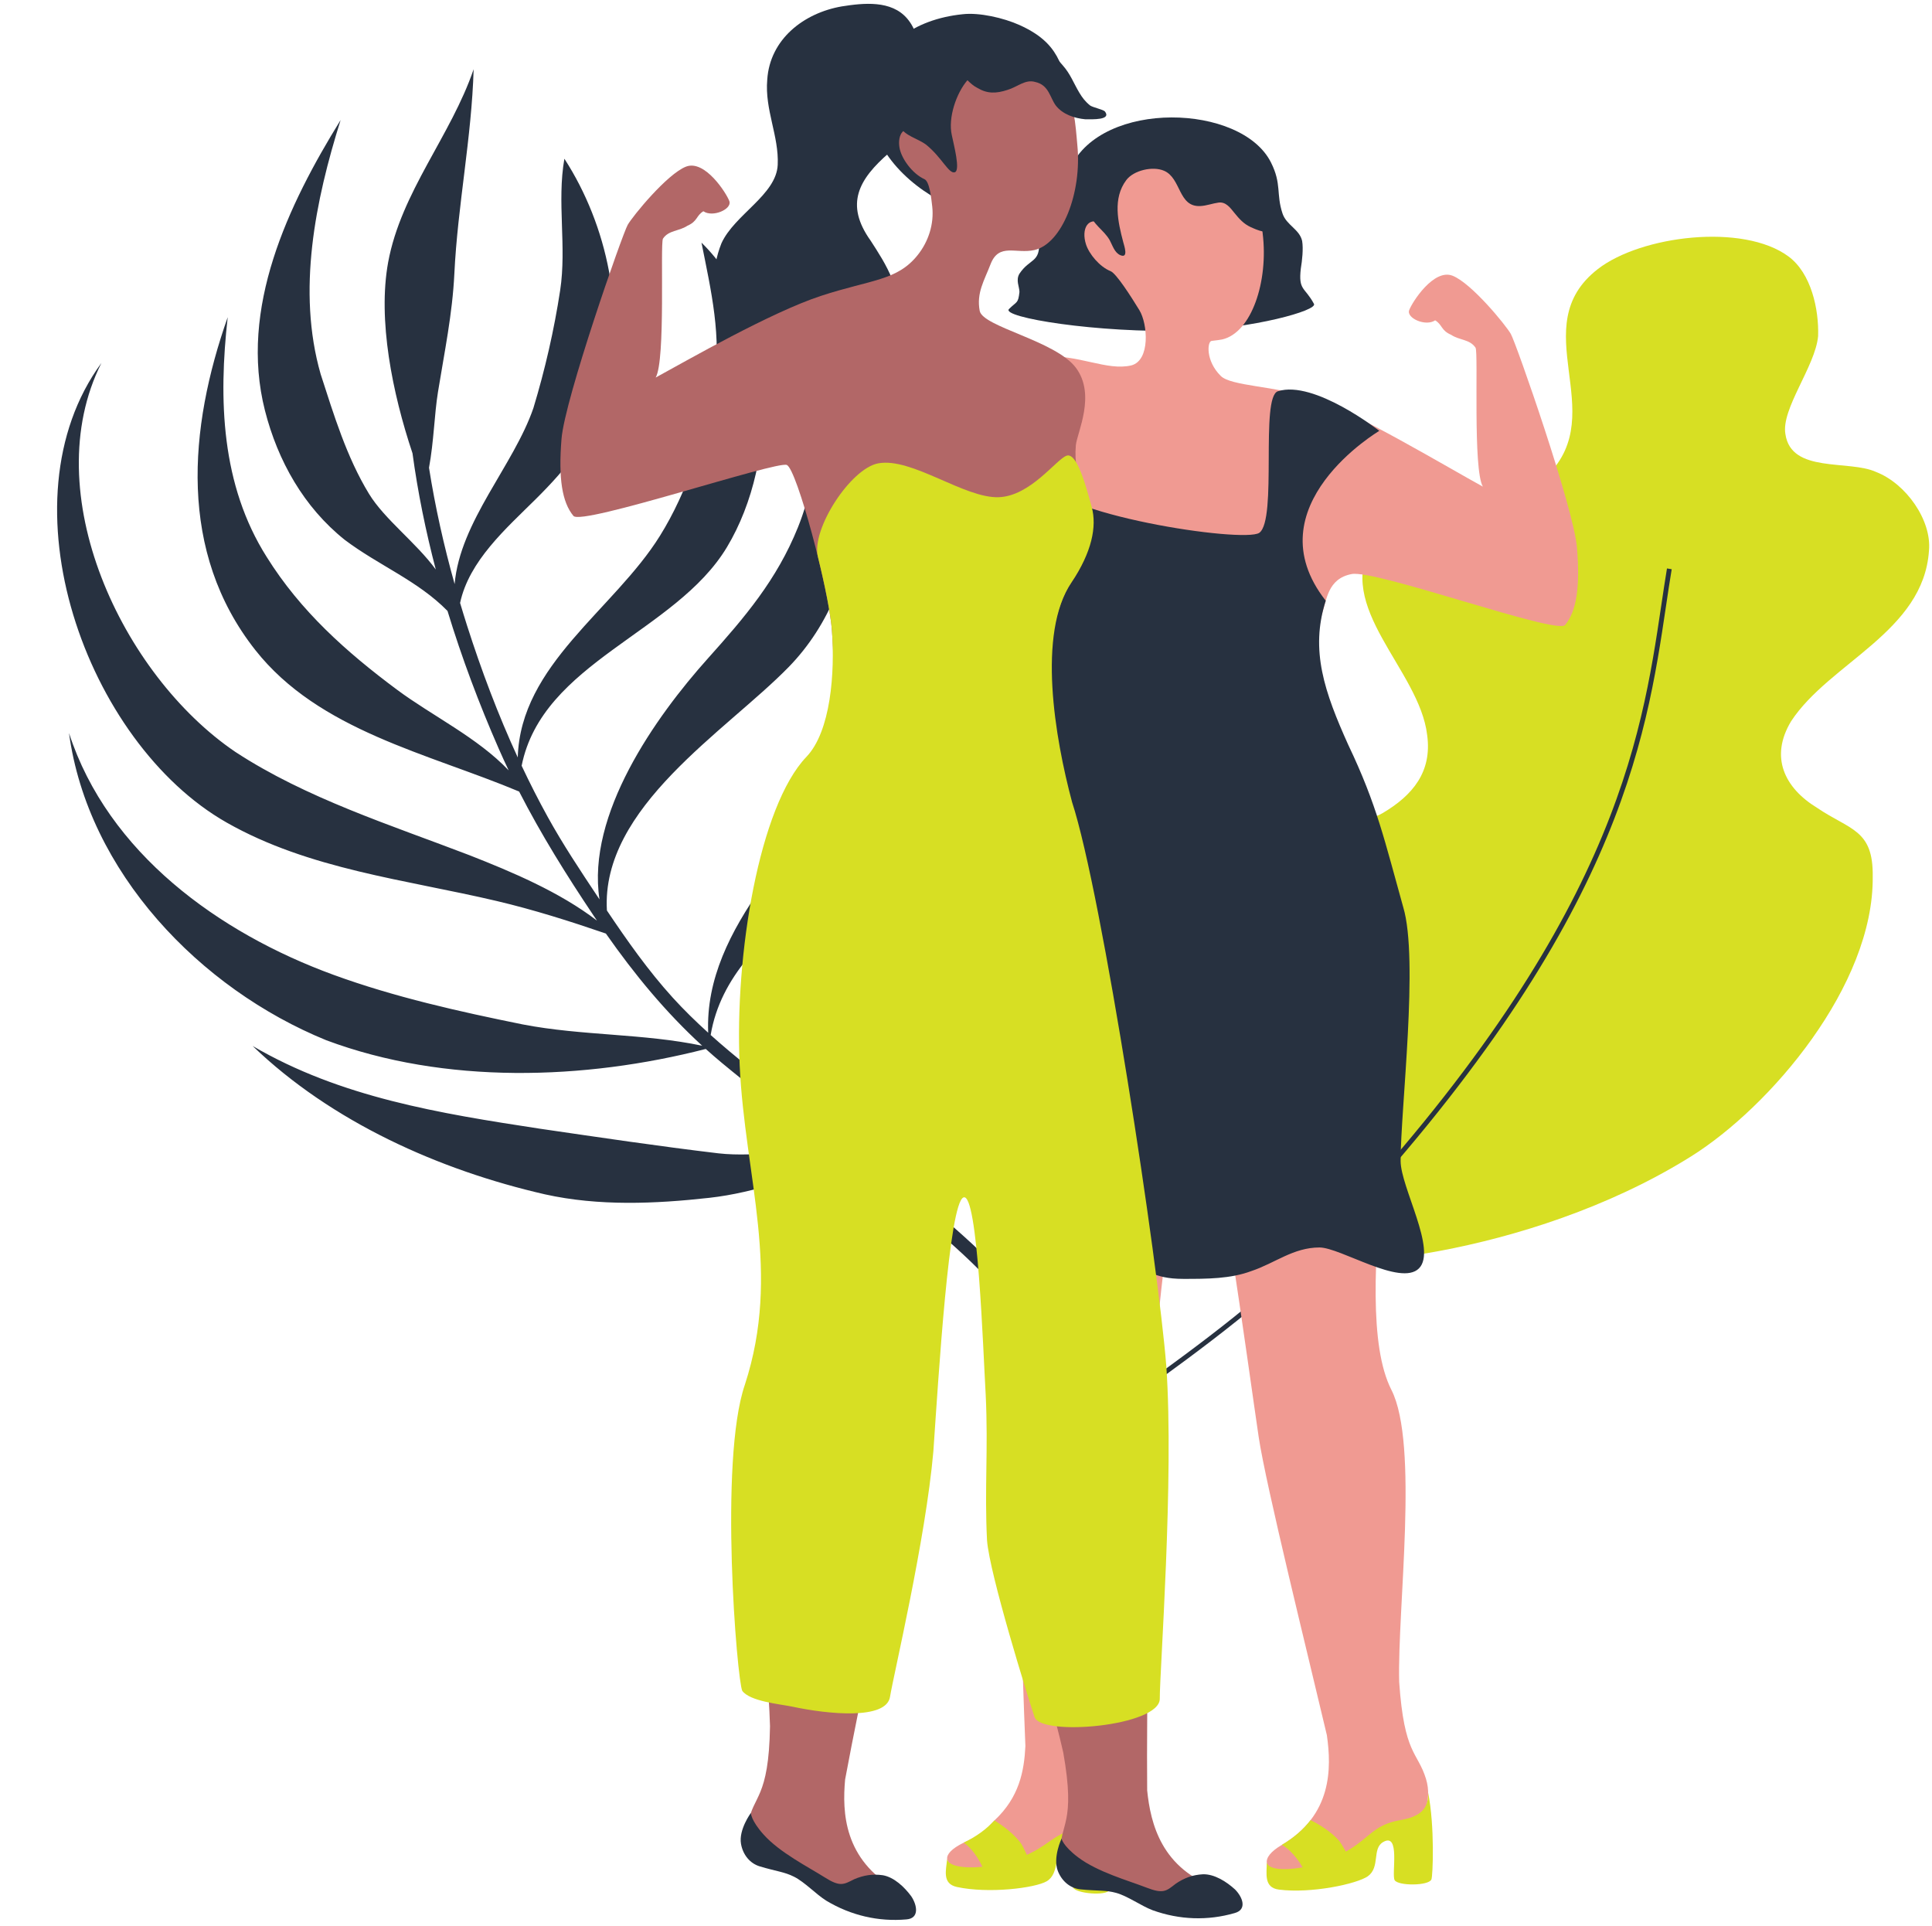
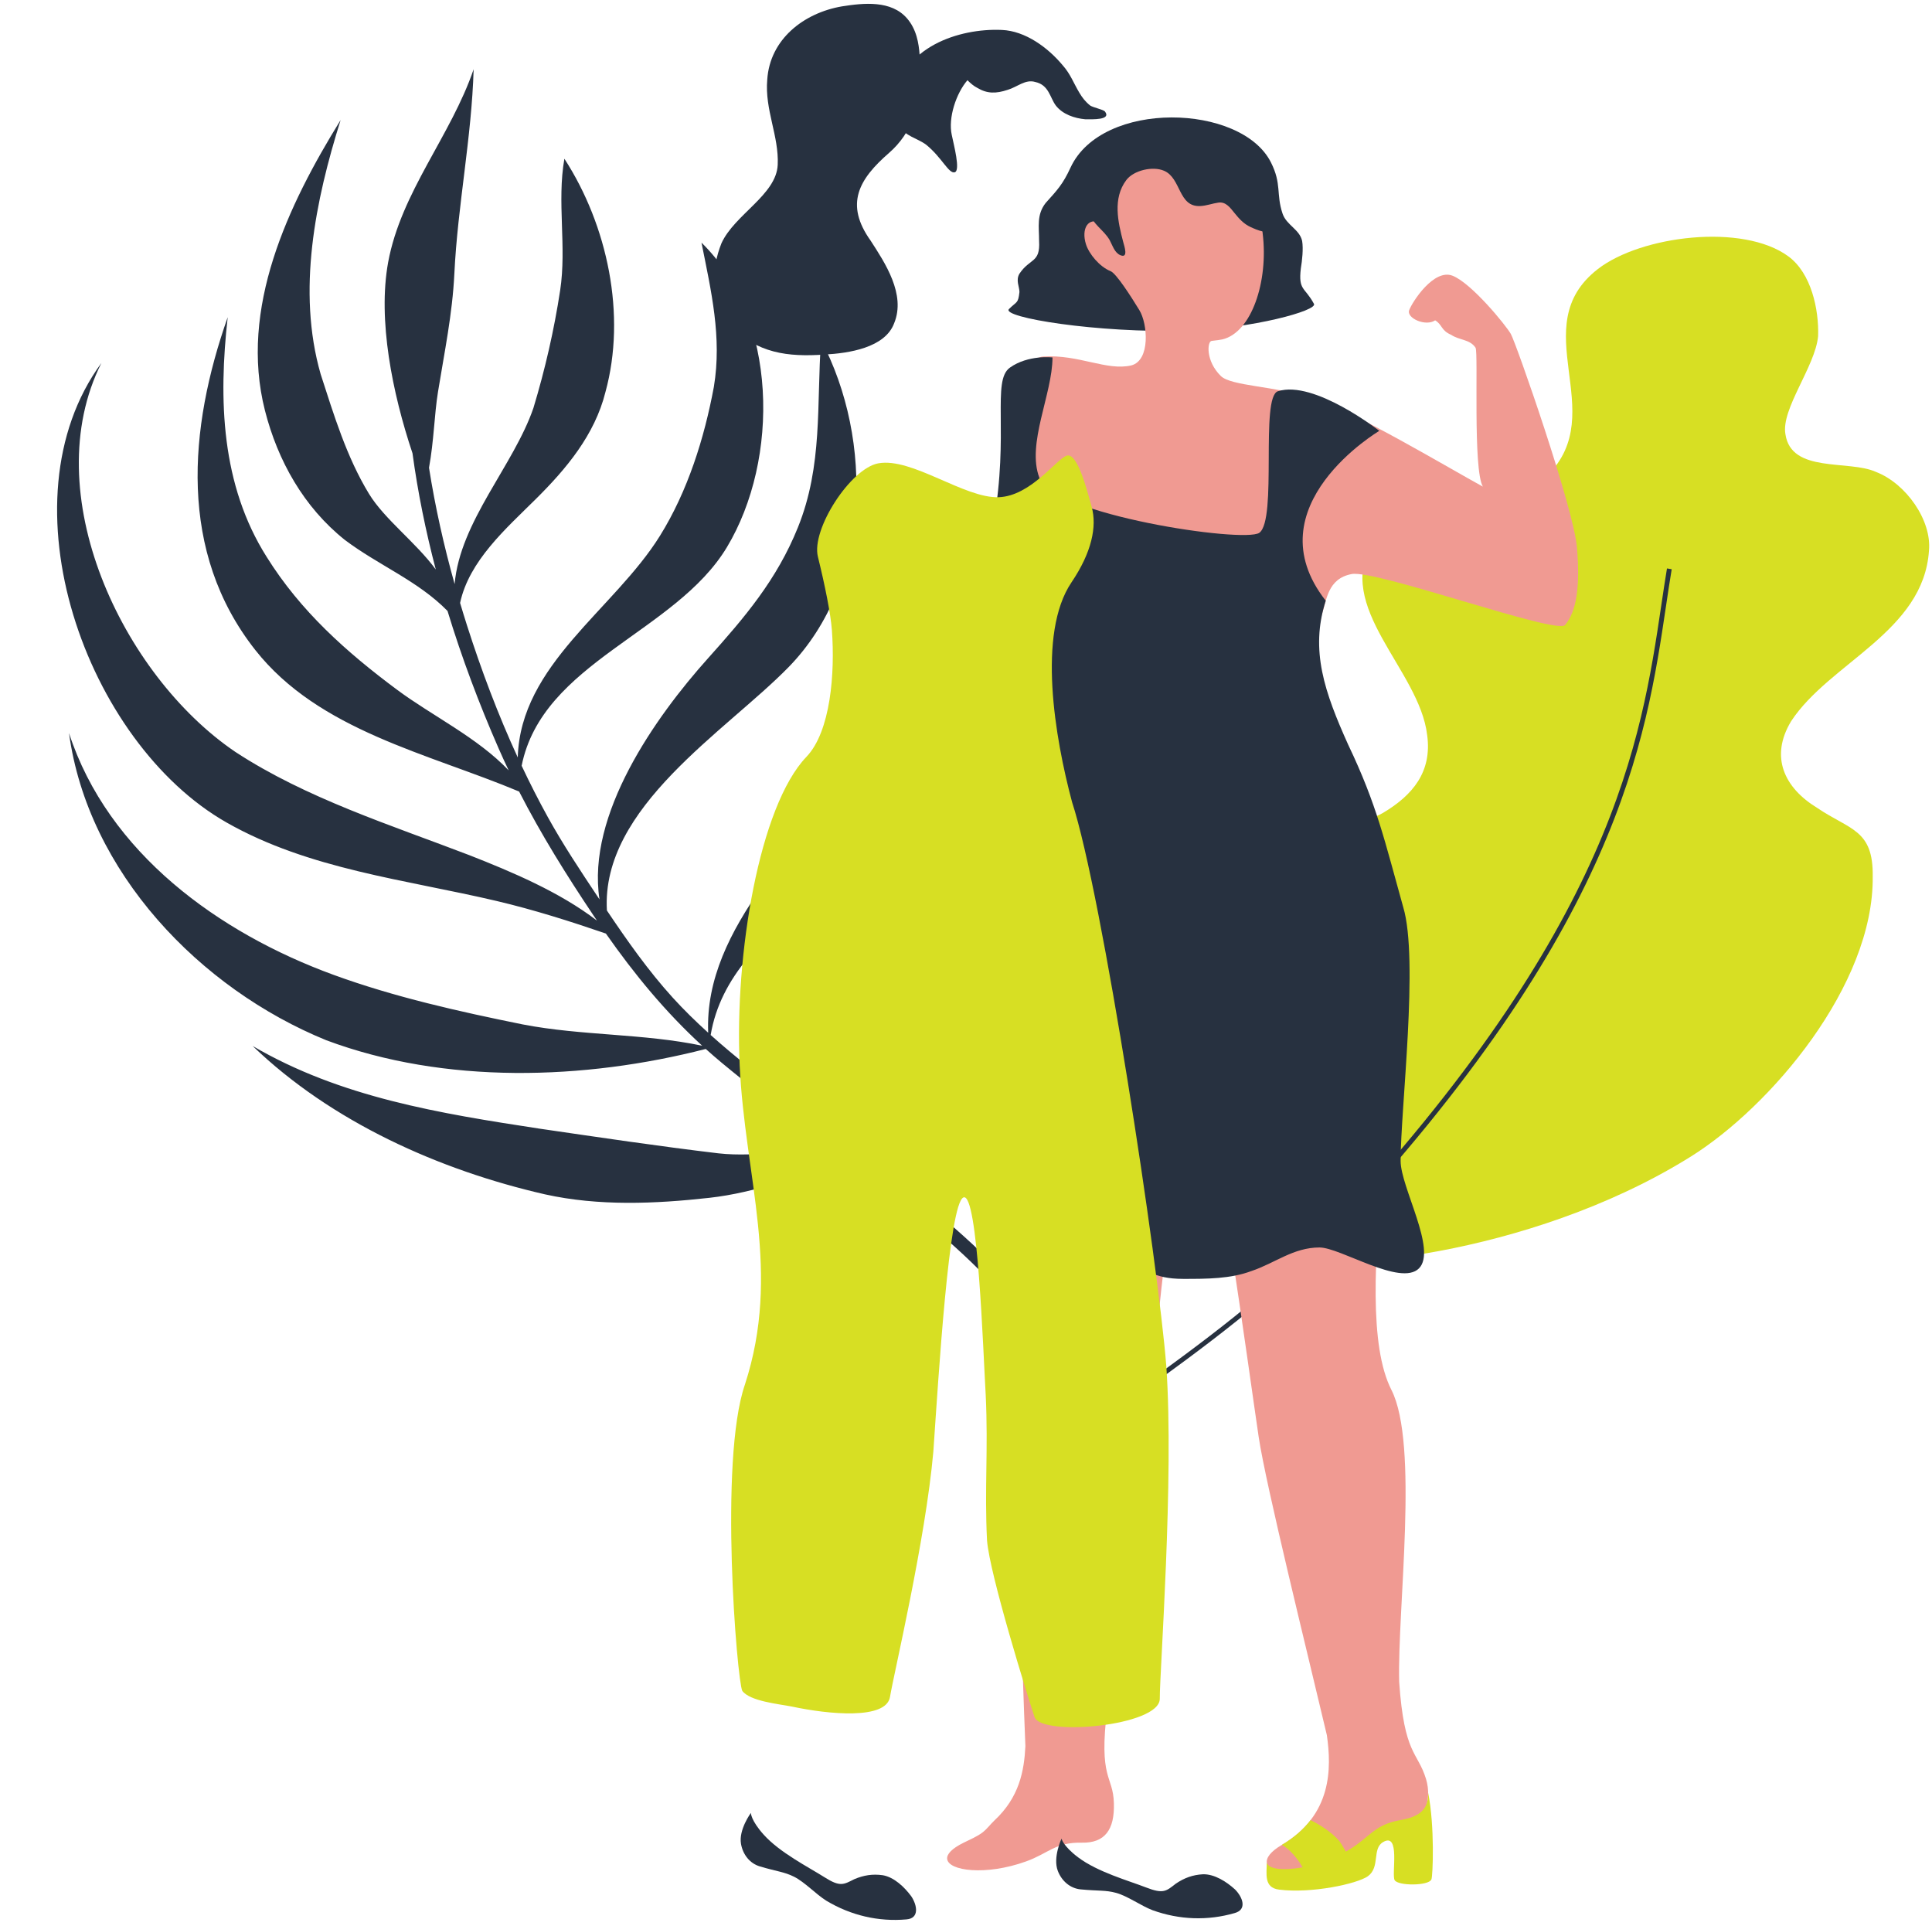
<svg xmlns="http://www.w3.org/2000/svg" fill="#000000" height="502.6" preserveAspectRatio="xMidYMid meet" version="1" viewBox="-14.9 -1.0 504.2 502.6" width="504.2" zoomAndPan="magnify">
  <g id="change1_1">
    <path d="M227.981,314.119c-4.997-4.208-10.153-8.233-15.416-12.103c-1.02-0.75-2.161-1.759-3.359-2.674 c-0.106-0.081-0.213-0.161-0.321-0.241c-0.15-0.111-0.3-0.22-0.452-0.327c-1.145-0.813-2.344-1.574-3.365-2.347 c-0.339-0.256-0.676-0.514-1.015-0.771c-6.015-20.314,24.19-34.374,37.805-44.46c23.31-17.373,26.007-47.697,13.395-72.589 c-2.568,11.757-0.405,23.889-5.322,35.235c-5.2,11.373-13.344,20.088-22.541,28.387c-12.831,11.648-33.468,33.322-25.947,51.444 c-3.498-2.656-6.991-5.318-10.463-8.006c-6.922-5.358-13.891-10.732-20.415-16.584c2.578-15.395,14.137-25.738,25.759-35.395 c12.03-9.995,23.328-20.807,30.674-34.81c10.346-19.986,13.122-44.584,5.267-65.96c-4.08,14.462-4.391,28.706-11.407,42.395 c-3.702,7.224-7.871,14.108-12.003,21.089c-13.277,22.427-40.108,44.05-38.936,72.091c-3.222-2.92-6.34-5.95-9.268-9.175 c-6.387-7.038-11.871-14.838-17.165-22.723c-1.585-26.953,31.069-46.763,47.438-63.534c21.433-21.959,22.278-59.109,8.446-85.313 c-1.195,16.951,0.486,32.685-6.031,48.861c-5.516,13.691-13.878,23.474-23.477,34.181c-13.754,15.34-31.729,40.757-28.31,62.91 c-0.183-0.275-0.367-0.549-0.55-0.824c-4.512-6.783-9.001-13.53-12.942-20.666c-2.421-4.384-4.689-8.853-6.828-13.385 c5.408-27.036,40.152-34.691,53.58-57.046c13.741-22.876,13.375-59.908-6.646-79.465c2.515,12.619,5.379,24.654,3.233,37.624 c-2.485,13.401-6.835,27.263-14.079,38.896c-12.012,19.289-36.409,33.553-37.102,57.823c-5.151-11.188-9.504-22.756-13.247-34.465 c-0.621-1.943-1.219-3.897-1.803-5.856c2.36-11.001,11.993-19.405,19.701-27.046c8.007-7.937,15.438-16.784,18.235-27.985 c5.515-20.124,0.542-43.497-10.715-60.884c-1.986,11.25,0.633,22.965-1.103,34.341c-1.587,10.397-3.936,20.637-6.977,30.699 c-5.148,15.004-19.179,29.626-20.564,45.96c-2.794-9.973-5.075-20.123-6.687-30.369c1.278-6.936,1.381-13.822,2.341-19.766 c1.674-10.363,3.766-20.323,4.274-30.86c0.861-17.874,4.519-35.477,5.032-53.355c-5.954,17.446-18.92,31.994-22.312,50.376 c-2.742,15.054,1.09,34.089,6.357,49.838c1.386,10.201,3.455,20.336,6.076,30.328c-5.176-7.073-13.364-13.077-17.438-19.762 c-5.848-9.596-9.164-20.598-12.609-31.223c-6.227-21.729-1.388-45.265,5.214-66.309C60.251,52.54,47.459,79.432,54.241,106.11 c3.34,13.142,10.167,25.253,20.838,33.77c8.821,6.655,19.048,10.634,26.81,18.541c3.739,12.279,8.262,24.293,13.344,35.887 c0.845,1.928,1.719,3.835,2.617,5.722c-8.119-8.561-19.976-14.235-29.121-21.038c-13.27-9.871-25.192-20.509-34.019-34.643 c-11.915-18.825-12.604-41.037-10.183-62.583c-10.218,28.981-12.97,61.284,7.205,86.864c16.611,21.061,45.086,26.946,68.848,36.922 c5.74,11.212,12.36,21.813,19.436,32.38c0.292,0.436,0.588,0.868,0.882,1.302c-9.779-7.498-22.251-12.737-33.268-17.063 c-20.539-7.887-42.624-14.847-61.137-26.98c-29.515-20.028-51.97-67.57-34.928-101.471c-26.513,36.151-3.99,99.077,32.678,119.919 c21.572,12.262,46.733,14.875,70.487,20.477c9.624,2.269,19.144,5.286,28.49,8.493c7.456,10.653,15.57,20.515,25.135,29.274 c-15.334-3.232-31.429-2.578-46.843-5.563c-16.579-3.358-33.474-7.131-49.386-12.944c-29.833-10.899-58.835-31.735-69.018-63.093 c4.918,36.265,34.14,66.71,67.13,80.161c30.932,11.564,67.276,10.442,99.048,2.279c1.373,1.235,2.77,2.452,4.205,3.641 c7.376,6.111,14.975,11.954,22.588,17.765c2.473,1.888,4.954,3.764,7.435,5.642c0.111,0.218,0.259,0.436,0.428,0.651 c-10.092-2.035-21.153,0.704-31.361-0.464c-15.597-1.852-31.201-4.183-46.744-6.45c-25.917-3.963-51.864-8.125-74.807-21.566 c20.606,19.835,48.703,32.406,76.297,38.72c14.014,3.113,28.738,2.48,42.896,0.906c12.388-1.377,23.598-5.879,35.365-9.595 c1.314,0.988,2.857,1.792,3.753,2.167c0.464,0.336,0.929,0.671,1.391,1.009c5.247,3.841,10.346,7.884,15.319,12.072 c11.111,9.357,22.894,19.887,29.733,32.918c1.088,2.073,4.221,0.238,3.134-1.832C251.801,334.745,239.536,323.85,227.981,314.119z" fill="#273140" />
  </g>
  <g id="change2_1">
    <path d="M326.246,326.59c1.713,4.426,57.109,1.054,100.067-25.756c20.803-12.983,47.819-44.679,47.517-73.099 c0.173-12.35-5.897-12.082-14.562-17.962c-8.455-5.173-12.387-13.228-6.718-22.598c10.059-15.288,34.568-23.342,35.962-44.508 c0.726-7.902-5.954-17.446-13.78-20.5c-7.119-3.264-22.159,0.438-23.686-9.869c-1.183-6.566,7.808-17.693,8.533-25.595 c0.23-6.986-1.793-16.376-7.71-20.766c-11.834-8.78-38.517-5.461-49.759,3.261c-19.374,14.983,3.434,37.41-13.192,53.88 c-11.606,12.673-34.719-0.441-45.562,17.386c-10.346,16.911,12.194,33.269,14.197,50.352c1.316,9.601-3.78,15.727-11.625,20.365 c-9.258,5.057-16.09,0.171-25.691,1.488C283.954,217.304,326.244,326.588,326.246,326.59z" fill="#d7df23" />
  </g>
  <g id="change3_1">
    <path d="M260.585,377.367l0.761,0.989c6.795-5.231,13.785-10.297,20.545-15.196 c17.403-12.611,35.397-25.652,50.879-42.204c74.624-79.78,81.85-128.39,87.126-163.884c0.496-3.336,0.965-6.487,1.474-9.533 l-1.232-0.205c-0.511,3.058-0.98,6.215-1.476,9.555c-5.252,35.331-12.444,83.719-86.803,163.213 c-15.401,16.466-33.345,29.47-50.701,42.047C274.392,367.053,267.393,372.123,260.585,377.367z" fill="#273140" />
  </g>
  <g id="change3_2">
    <path d="M264.471,42.753c-1.994,4.319-3.415,5.806-6.489,9.222c-2.391,3.074-1.708,6.148-1.708,9.905 c0.342,5.806-2.391,4.44-5.123,8.539c-1.025,1.708,0,3.415,0,4.782c-0.342,3.074-0.683,2.391-2.732,4.44 c-2.169,2.169,23.029,6.333,46.364,5.643c17.09-0.505,34.37-5.277,33.215-7.01c-2.391-4.44-4.099-3.415-3.415-9.222 c0.342-2.049,0.683-5.123,0.342-7.172c-0.683-3.074-4.099-4.099-5.123-7.172c-1.708-5.123-0.163-7.643-3.014-13.32 C309.071,26.017,272.669,24.993,264.471,42.753z" fill="#273140" />
  </g>
  <g id="change4_1">
    <path d="M396.654,141.952c-0.846-10.383-15.907-53.457-17.275-55.824c-1.368-2.367-10.281-13.251-15.2-15.178 c-4.919-1.926-10.571,6.928-11.324,9s4.333,4.333,6.782,2.638c1.884,1.13,1.507,2.637,4.145,3.768 c2.261,1.507,4.898,1.13,6.405,3.391c0.754,1.507-0.739,31.713,1.898,36.235c-8.289-4.522-34.213-19.985-44.268-23.117 c-10.055-3.133-21.443-3.116-24.118-5.75c-4.014-3.952-3.54-9.022-2.404-9.156c1.136-0.134,2.271-0.268,2.766-0.382 c7.681-1.766,12.096-15.187,10.565-27.628c-0.581-5.163-1.164-12.17-4.465-16.449c-3.796-4.922-12.126-8.668-19.771-7.987 c-14.697,1.31-17.868,10.712-17.712,21.759c-3.748-1.864-5.41,1.538-4.176,5.451c0.813,2.579,3.584,5.902,6.442,7.042 c1.463,0.584,5.309,6.577,7.504,10.175s2.884,13.108-2.104,14.409c-6.405,1.507-13.721-2.908-22.983-2.31 c-9.263,0.598-7.536,35.843-7.536,45.64c0.107,4.941-2.297,13.814-0.198,22.694s11.702,10.459,16.211,43.247 c3.066,22.298-12.376,71.924-12.445,85.88c-0.086,17.328-1.733,70.542-2.407,85.872c-0.552,12.541,0.841,58.128,1.716,79.276 c-0.328,6.489-1.578,13.342-8.088,19.401c-1.051,0.978-1.864,2.185-3.183,3.181s-3.143,1.783-4.832,2.611 c-3.165,1.552-4.433,3.021-4.317,4.227c0.301,3.135,10.019,4.467,20.57,0.676c5.91-2.124,7.67-5.055,14.566-4.903 c6.031,0.133,8.587-3.392,8.377-10.28c-0.185-7.414-4.077-6.025-1.715-24.82c3.191-18.717,18.062-59.516,13.608-74.731 c-4.784-16.339,7.797-87.703,10.682-86.573s12.933,75.241,15.218,90.571c1.869,12.542,12.885,56.985,17.791,77.787 c1.225,8.595,1.422,20.861-11.769,28.639c-11.904,7.019,5.867,11.862,19.054,3.862c5.334-3.236,6.335-7.221,13.064-8.389 c4.844-0.841,7.263-7.044,5.518-12.714c-2.203-7.158-5.687-6.22-6.997-25.309c-0.49-19.17,5.213-61.976-2.032-76.21 c-11.657-22.903,5.658-91.697,0.959-123.899c-3.94-27.004-25.078-52.886-19.088-78.5c1.222-3.488,1.392-9.288,7.764-10.478 s53.536,15.903,55.697,13.292C396.509,158.509,397.5,152.335,396.654,141.952z" fill="#f09a92" />
  </g>
  <g id="change1_2">
    <path d="M259.772,92.277c0,9.563-6.831,22.542-3.415,31.422c3.415,9.563,53.281,17.077,57.379,14.345 c4.782-3.415,0.176-35.462,4.871-36.953c9.446-3,26.459,10.341,26.459,10.341s-33.3,19.702-13.982,44.324 c-4.16,12.952-0.27,23.956,5.877,37.618c7.514,15.711,9.563,25.274,14.345,42.351c4.099,13.662-0.683,52.572-0.683,66.234 c0,6.831,9.563,23.25,4.782,28.032c-4.782,4.782-20.493-5.465-25.957-5.465c-6.831,0-11.612,4.099-17.76,6.148 c-5.465,2.049-11.612,2.049-17.76,2.049c-8.197,0-9.563-2.732-15.711-4.782c-10.246-4.099-24.591,6.148-30.739-6.831 s14.168-95.707,13.32-114.075c-1.435-31.08-20.493-48.499-16.394-71.724s-0.537-36.957,4.245-40.373 C253.429,91.523,259.772,92.277,259.772,92.277z" fill="#273140" />
  </g>
  <g id="change3_3">
    <path d="M269.533,54.584c0.759,3.029,3.53,4.298,5.143,7.039c0.768,1.409,1.281,3.33,2.818,3.97 c2.171,0.905,1.011-2.393,0.742-3.414c-1.399-5.298-2.786-11.406,0.795-16.182c1.921-2.562,6.916-3.714,9.862-2.433 c4.519,1.937,3.646,9.522,9.485,9.202c1.639-0.09,3.124-0.679,4.718-0.901c1.928-0.269,3.088,1.38,4.153,2.695 c1.211,1.495,2.43,2.874,4.218,3.685c1.3,0.59,5.51,2.591,5.858-0.08c0.233-2.581-2.511-5.357-3.123-7.842 c-1.021-4.149-0.032-6.021-2.303-9.754c-2.663-4.379-9.219-8.556-14.106-8.632c-2.876-0.045-5.756,0.301-8.602,0.685 c-2.742,0.37-5.84,0.931-8.369,2.106c-3.586,1.665-6.276,3.33-8.453,6.66c-2.269,3.47-3.248,7.81-3.023,11.943 C269.372,53.781,269.436,54.197,269.533,54.584z" fill="#273140" />
  </g>
  <g id="change2_2">
-     <path d="M275.794,469.562c-0.255,4.513-2.999,6.077-7.889,6.499c-6.807,0.587-8.228,3.714-13.814,6.483 c-0.335,0.166-0.672,0.325-1.009,0.479c-0.576-1.28-1.238-2.623-1.643-3.147c-1.802-2.33-4.277-4.266-6.825-5.827 c-2.001,2.18-4.613,4.157-8.015,5.792c1.913,1.24,3.738,3.845,4.891,6.3c-5.258,0.495-9.021-0.298-9.208-2.073 c-0.248,2.879-1.412,6.483,2.556,7.339c8.249,1.78,20.368,0.293,23.443-1.499c3.431-2.101,1.636-7.058,4.672-8.514 c4.828-2.32,1.457,8.528,2.172,10.132c0.716,1.604,8.719,2.293,9.581,0.65C275.171,491.3,276.788,478.327,275.794,469.562z" fill="#d7df23" />
-   </g>
+     </g>
  <g id="change2_3">
    <path d="M357.808,466.813c0.133,4.519-2.466,6.312-7.303,7.152c-6.732,1.168-7.879,4.406-13.207,7.644 c-0.32,0.194-0.642,0.381-0.965,0.563c-0.683-1.226-1.458-2.507-1.907-2.994c-1.995-2.166-4.627-3.884-7.3-5.22 c-1.807,2.343-4.239,4.538-7.489,6.458c2.013,1.072,4.054,3.51,5.413,5.857c-5.196,0.945-9.013,0.477-9.352-1.276 c0,2.89-0.851,6.58,3.176,7.093c8.371,1.066,20.318-1.455,23.228-3.504c3.238-2.387,1.025-7.172,3.924-8.883 c4.611-2.726,2.182,8.371,3.033,9.908c0.851,1.537,8.884,1.537,9.601-0.174C359.05,488.525,359.55,475.461,357.808,466.813z" fill="#d7df23" />
  </g>
  <g id="change3_4">
    <path d="M224.3,8.497c-0.495-1.683-1.261-3.266-2.452-4.657c-4.148-4.846-11.39-4.067-17.05-3.173 c-9.905,1.708-18.785,8.539-19.468,19.126c-0.683,7.855,3.074,14.686,2.732,22.2c-0.342,7.855-11.271,12.979-14.686,20.493 c-2.732,6.831-3.074,15.711,2.049,21.517c7.514,7.172,15.028,8.197,24.933,7.514c6.148-0.342,15.711-1.708,18.102-8.197 c3.074-7.514-2.391-15.711-6.148-21.517c-6.831-9.563-3.074-16.052,4.781-22.883c6.118-5.32,8.246-12.586,8.151-20.433 C225.205,15.226,225.238,11.683,224.3,8.497z" fill="#273140" />
  </g>
  <g id="change3_5">
-     <path d="M231.951,52.154c-10.502-5.123-20.749-15.369-19.724-28.177c1.025-13.064,11.527-19.98,24.079-21.261 c4.355-0.512,10.718,0.955,14.857,2.818c10.246,4.611,11.271,10.502,13.385,19.85" fill="#273140" />
-   </g>
+     </g>
  <g id="change5_1">
-     <path d="M302.989,491.783c-14.837-5.034-17.622-16.988-18.507-25.572c-0.236-21.148,0.847-71.885-0.364-84.427 c-1.48-15.33-5.924-68.543-6.92-85.872c-0.802-13.956-6.387-65.171-11.735-79.772c-5.348-14.601-11.105-49.835-0.723-65.195 c5.275-7.804,6.782-15.448,3.014-24.491c-1.507-3.768-2.261-6.782-1.884-11.303c0.377-3.391,5.3-13.141,0-20.197 s-24.298-10.639-25.091-14.831c-0.885-4.68,1.168-7.871,2.834-12.186c2.184-5.653,6.645-2.606,11.43-3.688 c7.225-1.635,12.451-14.897,11.215-27.371c-0.459-5.176-0.877-12.195-4.075-16.55c-3.679-5.01-11.918-8.952-19.577-8.451 c-14.724,0.962-18.117,10.287-18.221,21.335c-3.378-1.781-5.124,0.861-4.538,4.33c0.48,2.839,3.352,6.787,6.509,8.213 c1.3,0.587,1.76,4.677,2.032,7.126c0.514,4.612-1.008,9.159-3.753,12.624c-5.382,6.795-12.232,6.422-25.296,10.709 c-13.064,4.287-34.837,16.784-43.126,21.306c2.637-4.521,1.144-34.727,1.898-36.234c1.507-2.261,4.145-1.884,6.405-3.391 c2.637-1.13,2.261-2.637,4.145-3.768c2.449,1.695,7.536-0.565,6.782-2.638c-0.754-2.072-6.405-10.927-11.324-9 s-13.832,12.811-15.2,15.178s-16.428,45.441-17.275,55.824c-0.846,10.383,0.145,16.557,3.107,20.136 c2.16,2.611,53.087-14.433,55.697-13.292c2.61,1.141,10.946,32.349,11.747,43.058c1.098,14.69,0.442,26.426-6.097,39.625 c-5.925,11.961-9.137,24.335-10.38,37.645c-3.006,32.202,10.904,104.522,0.45,127.424c-6.497,14.234-0.632,62.192-0.114,81.362 c-0.307,19.089-4.45,17.993-5.667,25.309c-1.168,6.79,1.366,9.749,7.304,10.77c6.79,1.168,8.108,4.411,13.613,7.647 c13.608,8,29.898,5.843,17.625-1.176c-13.6-7.778-14.048-20.044-13.275-28.639c3.812-20.802,14.579-70.397,15.789-82.938 c1.479-15.33,9.197-94.765,12.023-95.895s17.592,75.558,13.667,91.898c-3.655,15.214,11.274,61.164,15.448,79.882 c3.35,18.796-0.926,18.512-0.722,25.926c0.152,6.888,3.205,9.307,9.229,9.175c6.888-0.152,8.802,2.779,14.824,4.903 C300.801,501.558,316.377,496.325,302.989,491.783z" fill="#b26767" />
-   </g>
+     </g>
  <g id="change3_6">
    <path d="M273.448,28.075c-0.512-0.512-3.074-1.025-3.842-1.537c-1.281-1.025-2.049-2.049-2.818-3.33 c-1.537-2.562-2.305-4.867-4.355-7.172c-3.842-4.611-9.734-8.966-15.882-9.222c-11.271-0.512-26.128,4.611-27.665,17.675 c-0.284,2.411-0.374,5.146,0.864,7.328c1.572,2.771,4.707,3.19,7.077,4.968c4.099,3.33,5.865,7.611,7.429,7.172 c1.564-0.438-0.256-7.172-0.768-9.734c-0.995-4.476,1.151-10.873,4.089-14.29c0.785,0.773,1.605,1.512,2.571,1.995 c2.562,1.537,4.867,1.537,7.941,0.512c2.562-0.768,4.611-2.818,7.172-2.049c3.586,0.768,3.842,4.099,5.379,6.148 c1.793,2.305,4.867,3.33,7.685,3.586C270.118,30.125,275.241,30.381,273.448,28.075z" fill="#273140" />
  </g>
  <g id="change2_4">
    <path d="M289.476,355.53c-2.049-26.64-16.736-123.297-24.591-147.205c-4.49-16.785-9.162-44.038-0.145-57.379 c5.275-7.804,6.663-14.533,5.268-19.639c-1.395-5.105-3.842-14.411-6.588-13.384s-9.386,10.5-17.646,10.822 c-8.959,0.35-22.661-10.442-31.461-8.841c-7.21,1.311-17.53,17.2-15.766,24.359c1.846,7.496,3.333,14.905,3.649,19.128 c0.841,11.247-0.315,26.489-6.644,33.105c-12.296,12.852-18.765,51.531-17.419,80.478c1.366,29.373,10.929,53.964,1.366,83.337 c-6.831,19.809-2.049,77.189-0.683,79.921c2.049,2.732,9.563,3.415,12.979,4.099c9.563,2.049,24.585,3.49,25.57-2.529 c0.984-6.019,9.268-40.847,11.317-64.072c1.366-19.81,4.094-64.759,7.856-66.259c3.762-1.501,5.123,39.961,5.806,51.573 c0.683,14.345-0.341,24.25,0.342,37.911c0.683,8.88,10.691,40.986,12.399,46.109c1.708,5.123,32.713,2.385,32.685-4.782 C287.741,435.115,291.525,384.903,289.476,355.53z" fill="#d7df23" />
  </g>
  <g id="change1_3">
    <path d="M181.064,472.073c0,0-3.224,4.355-2.584,8.069c0.483,2.802,2.284,5.108,4.919,5.894 c4.502,1.343,6.352,1.406,8.913,2.687c2.818,1.409,5.764,4.611,8.453,6.276c6.404,3.842,13.576,5.507,20.877,4.867 c3.458-0.256,2.818-3.714,1.281-6.02c-1.793-2.433-4.483-4.995-7.429-5.507c-2.69-0.384-4.995,0-7.429,1.025 c-2.818,1.409-3.675,2.114-7.813-0.512s-11.655-6.404-15.884-11.137C180.999,473.941,181.064,472.073,181.064,472.073z" fill="#273140" />
  </g>
  <g id="change1_4">
    <path d="M262.135,478.783c0,0-2.321,4.896-0.975,8.416c1.016,2.656,3.228,4.571,5.966,4.833 c4.677,0.447,6.504,0.152,9.264,0.913c3.037,0.838,6.546,3.41,9.507,4.524c7.026,2.532,14.385,2.779,21.424,0.74 c3.343-0.92,2.047-4.189,0.093-6.154c-2.23-2.041-5.364-4.034-8.353-3.968c-2.713,0.143-4.901,0.965-7.09,2.441 c-2.492,1.927-3.197,2.784-7.765,1.007c-4.567-1.777-12.673-4.03-17.737-7.857C262.432,480.628,262.135,478.783,262.135,478.783z" fill="#273140" />
  </g>
</svg>